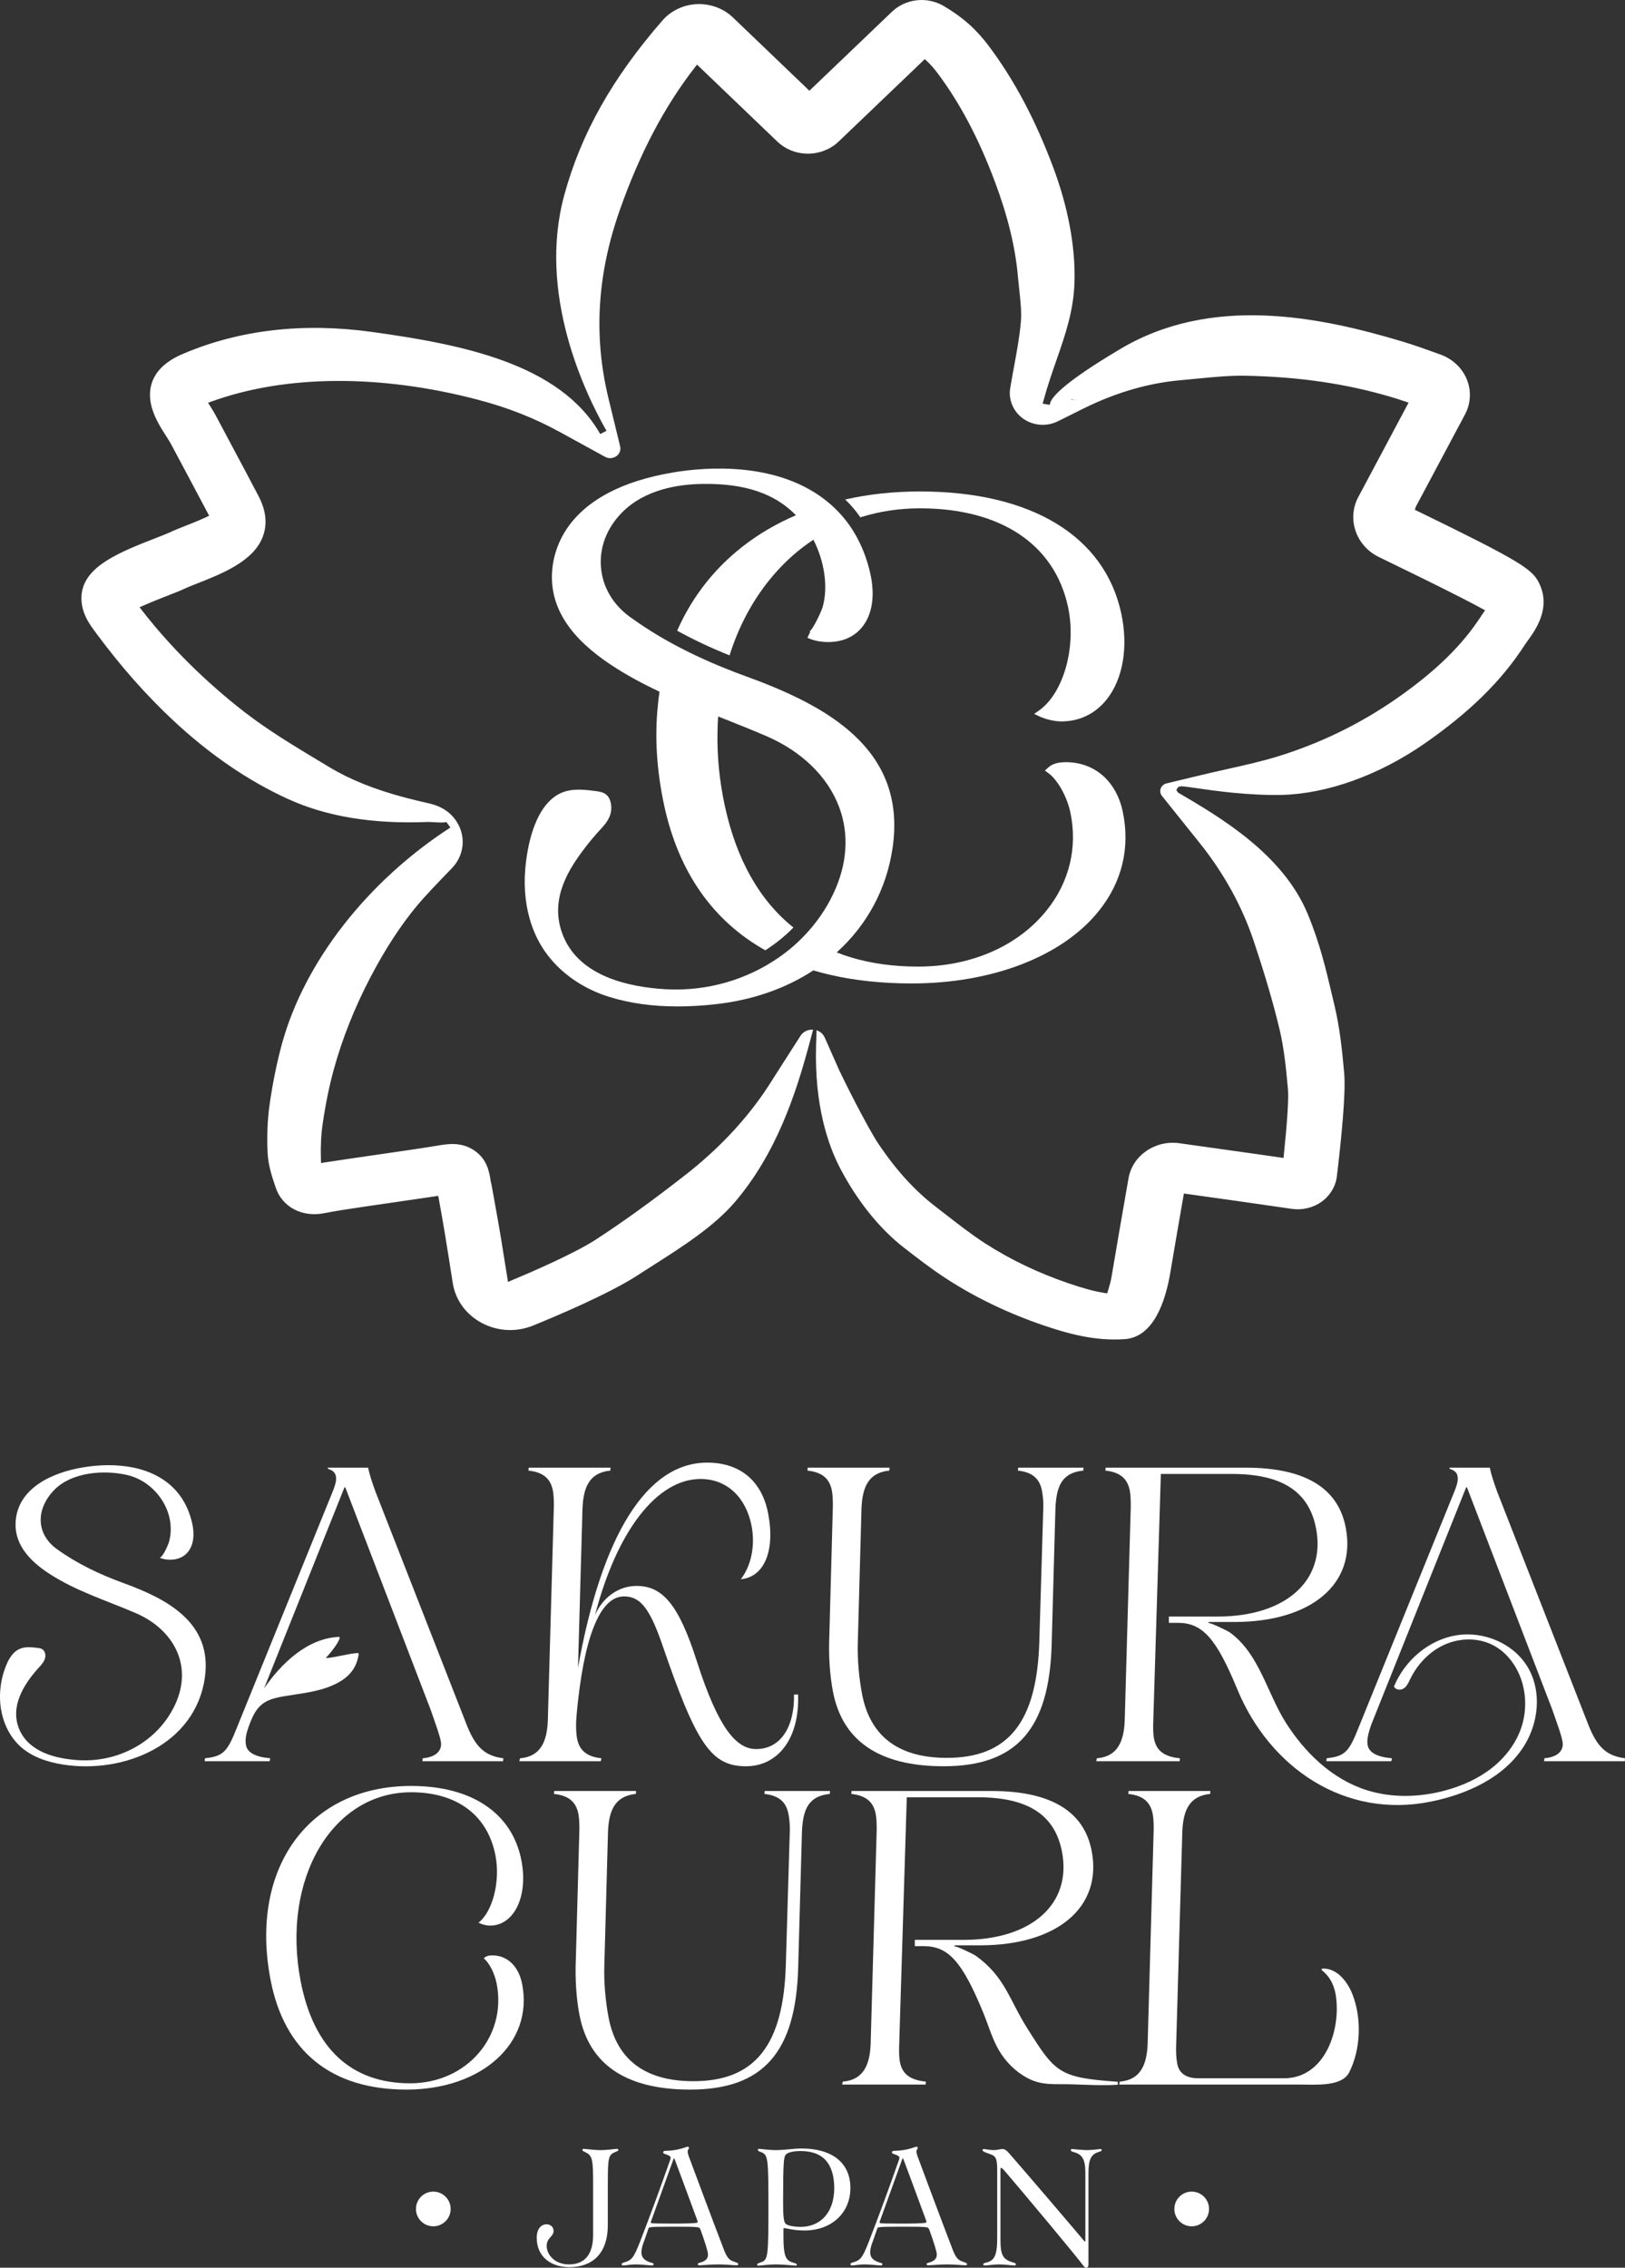
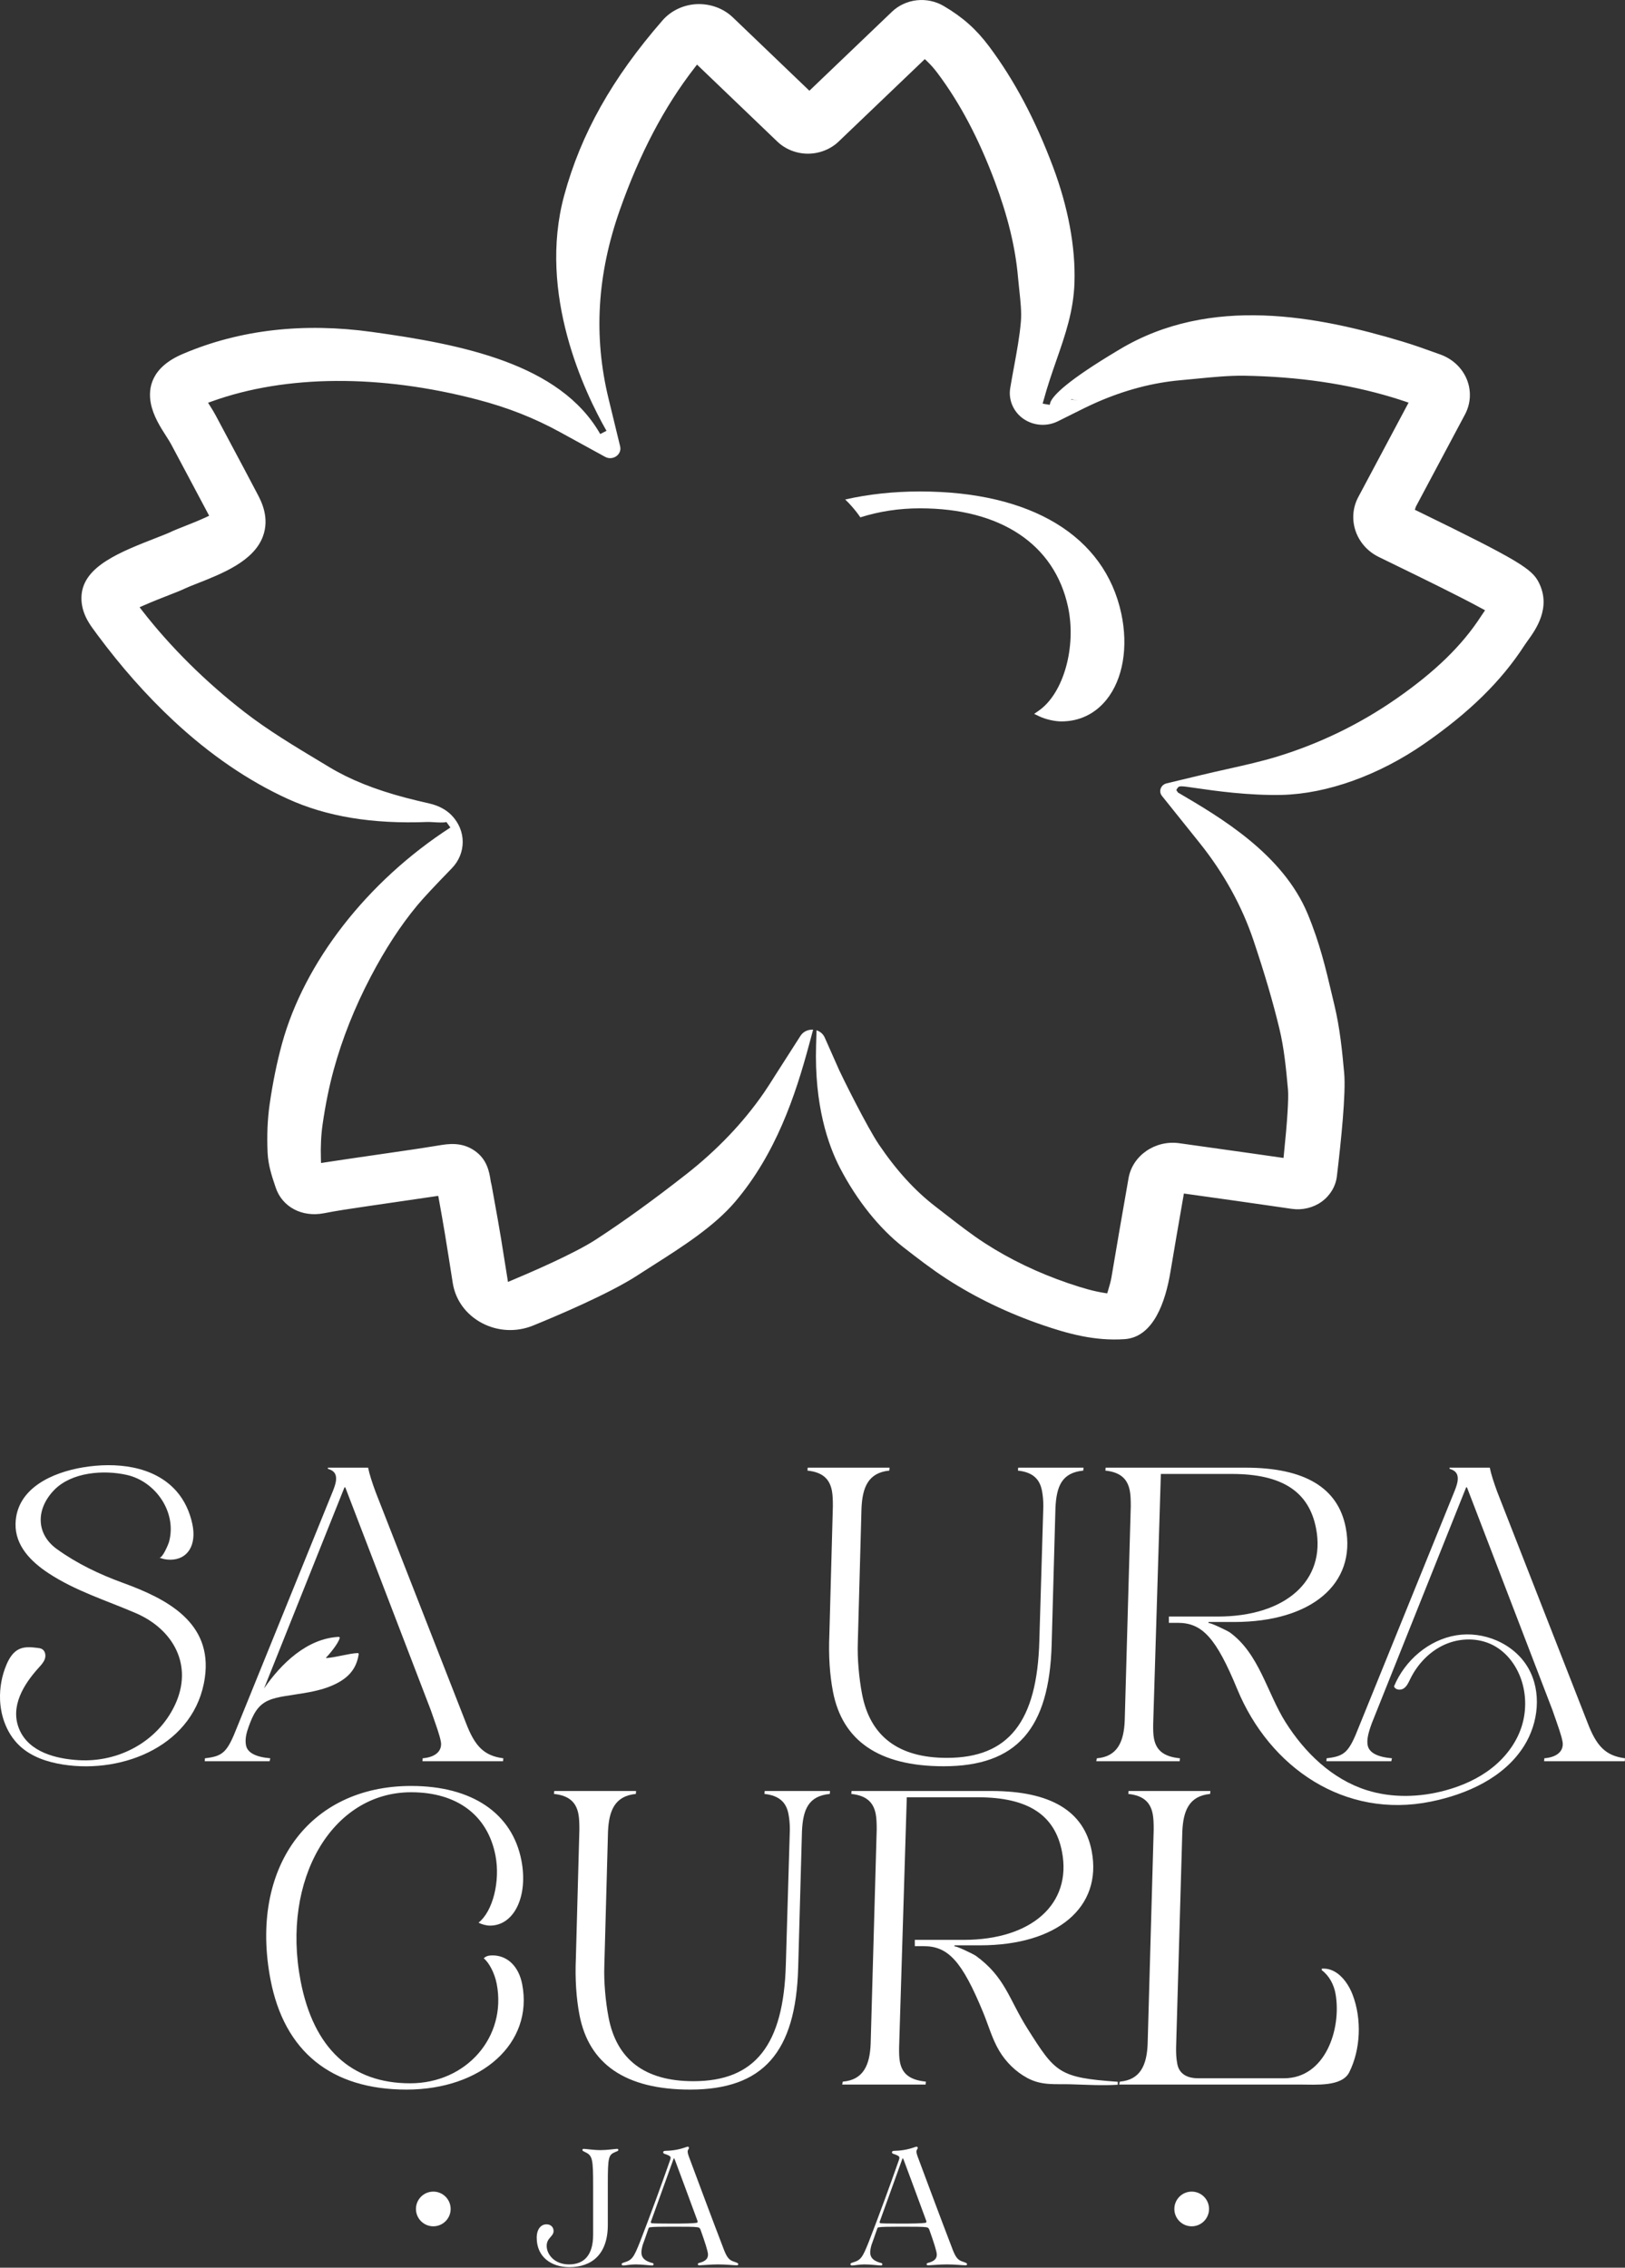
<svg xmlns="http://www.w3.org/2000/svg" id="b" width="381.8mm" height="532.766mm" viewBox="0 0 1082.268 1510.202">
  <rect x="0" y="0" width="1082.268" height="1510.202" fill="#333333" stroke="none" />
  <defs>
    <style>.d{fill:#fff;stroke-width:0px;}</style>
  </defs>
  <g id="c">
    <path class="d" d="M424.617,849.305c3.463-2.251,7.042-4.528,10.68-6.84,18.865-12.011,40.253-25.622,54.198-41.995,27.282-32.039,40.263-70.931,49.36-104.748l2.685-9.992c-3.491-.175-6.616,1.303-8.421,4.117l-16.916,26.431c-2.592,4.131-4.949,7.876-7.472,11.53-13.726,19.87-31.184,38.162-51.892,54.365-21.921,17.164-41.564,31.352-60.059,43.377-14.319,9.319-43.67,21.964-55.619,26.968l-2.852,1.193-.454-2.911c-1.375-8.772-2.759-17.44-4.18-26.094-1.352-8.239-2.838-16.465-4.329-24.691l-1.949-10.787c-.139-.748-.315-1.504-.532-2.282-1.014-7.181-2.708-15.005-10.731-20.591-8.68-6.054-17.824-4.546-23.874-3.545l-1.148.188c-11.328,1.858-23.009,3.54-34.3,5.171l-1.421.205c-6.472.931-12.939,1.862-19.411,2.828l-6.815,1.005c-4.486.66-8.565,1.263-12.676,1.906l-2.676.42-.083-2.557c-.269-8.34.111-16.12,1.12-23.135,1.861-12.99,4.342-25.207,7.375-36.309,5.685-20.766,13.944-41.563,24.555-61.822,9.824-18.755,20.036-34.421,31.226-47.892,3.875-4.664,11.564-12.912,22.86-24.512,9.773-10.036,9.731-25.237-.093-35.36-3.648-3.755-8.75-6.465-14.754-7.841-5.426-1.25-10.731-2.483-15.986-3.877-20.351-5.385-36.906-12.02-50.61-20.285l-5.884-3.54c-18.111-10.897-35.166-21.159-50.647-33.162-25.856-20.036-49.448-43.42-68.229-67.631l-1.704-2.203,2.616-1.15c6.352-2.797,13.518-5.59,16.583-6.779,4.967-1.941,8.56-3.339,11.231-4.642,1.509-.734,4.532-1.923,7.736-3.186,16.902-6.657,37.698-14.848,43.902-31.208,4.805-12.706-1.116-23.847-3.648-28.603-5.824-11.124-11.736-22.195-17.643-33.267l-10.069-18.895c-1.13-2.116-2.389-4.17-3.653-6.163l-1.444-2.29,2.639-.948c49.202-17.707,111.978-18.113,176.745-1.158,20.305,5.319,37.828,12.221,55.151,21.728l29.874,16.386c2.856,1.569,5.713.822,7.444-.38,1.736-1.206,3.329-3.575,2.592-6.6l-7.727-31.798c-10.106-41.602-7.611-82.789,7.62-125.903,13.254-37.502,29.499-68.382,49.67-94.398l1.643-2.124,53.489,51.266c5.338,5.118,12.764,8.056,20.374,8.056s15.078-2.937,20.43-8.056l57.42-54.929,1.685,1.604c2.366,2.247,4.565,4.76,6.921,7.903,14.856,19.853,27.277,43.368,37.976,71.892,8.69,23.161,13.75,44.002,15.467,63.714.255,2.845.56,5.704.866,8.563.829,7.645,1.602,14.804,1.069,21.125-.806,9.668-2.611,19.446-4.518,29.805-.926,5.013-1.806,9.765-2.583,14.481-1.324,7.868,2.157,15.923,8.861,20.521,6.717,4.603,15.476,5.236,22.823,1.617,2.504-1.219,4.995-2.47,7.491-3.724l1.143-.573c6.148-3.095,11.87-5.971,17.652-8.501,18.444-8.06,37.133-12.968,55.549-14.586,3.616-.319,7.236-.678,10.861-1.032,10.504-1.036,21.323-2.076,31.485-1.958,36.082.625,68.28,5.324,98.442,14.363,2.805.839,5.629,1.753,8.486,2.719l2.518.852-33.499,62.871c-7.708,14.472-1.643,32.34,13.513,39.832,3.518,1.74,8.051,3.942,13.185,6.443l.588.284c13.888,6.766,39.744,19.354,54.994,27.676l2.167,1.18-1.366,1.976c-.435.634-.857,1.259-1.259,1.875-12.652,19.582-30.68,37.126-56.734,55.2-24.115,16.732-50.582,29.6-78.651,38.241-10.745,3.309-21.911,5.805-33.73,8.449-5.778,1.294-11.273,2.526-16.773,3.851l-23.583,5.665c-1.861.446-3.291,1.687-3.926,3.396-.634,1.713-.333,3.523.824,4.97l25.078,31.296c16.106,20.115,28.194,42.009,35.934,65.065,7.458,22.239,12.935,40.911,17.226,58.766,3.042,12.641,4.384,25.849,5.704,40.566.509,5.665-.491,21.361-2.741,43.053l-.245,2.352-2.477-.358c-6.083-.883-12.166-1.757-18.254-2.614l-14.662-2.059c-11.842-1.657-25.592-3.584-34.022-4.782-15.949-2.242-31.124,8.126-33.786,23.227-2.916,16.491-8.99,51.55-11.407,66.184-.329,1.993-1.143,5.158-2.231,8.681l-.593,1.91-2.079-.328c-6.565-1.036-13.722-2.972-23.93-6.465-20.125-6.884-38.744-15.818-55.341-26.558-8.87-5.735-17.337-12.313-26.305-19.28l-6.815-5.28c-13.583-10.451-25.87-23.922-37.559-41.178-7.847-11.574-24.596-45.392-26.453-49.54l-9.639-21.736c-1.046-2.356-3.009-4.065-5.463-4.825l-.301,10.18c-1.19,39.736,8.014,66.258,15.944,81.513,11.227,21.592,26.259,40.365,42.323,52.857,9.18,7.133,18.592,14.446,28.828,21.068,19.263,12.457,40.749,22.785,63.868,30.697,16.324,5.577,34.356,10.73,54.489,9.362,19.333-1.276,27.286-25.058,30.555-44.784,1.759-10.665,5.583-32.843,8.583-50.025l.38-2.172,34.638,4.856c6.19.87,12.375,1.762,18.56,2.658l18.736,2.705c7.014.992,14.259-.756,19.87-4.821,5.625-4.074,9.301-10.228,10.088-16.885,2.875-24.027,6.051-55.423,4.875-68.579-1.389-15.386-2.931-30.434-6.504-45.317l-1.755-7.391c-3.931-16.706-7.995-33.984-16.027-53.364-16.537-39.941-58.322-64.444-85.97-80.66l-.477-.28-1.088-1.665.829-1.32c1.107-1.574,1.963-1.447,12.305.052,12.203,1.775,34.819,5.031,57.248,4.533,30.078-.73,64.595-13.134,94.701-34.027,30.189-20.932,51.424-41.794,66.841-65.646.556-.861,1.19-1.744,1.843-2.649l.37-.516c5.139-7.111,15.819-21.903,7.25-38.678-4.523-8.855-12.481-14.284-80.442-47.359l-2.083-1.014.727-2.142,32.684-61.345c3.875-7.273,4.306-15.805,1.19-23.406-3.111-7.566-9.481-13.567-17.481-16.456l-1.634-.59c-7.838-2.832-15.907-5.748-24.175-8.226-55.633-16.662-127.274-31.099-188.059,5.446l-1.583.948c-32.351,19.354-42.281,29.141-44.355,34.071-.167.603-.329,1.206-.486,1.818l-4.657-.782c.079-.686.264-1.399.546-2.129,2.639-9.751,5.704-18.563,8.676-27.099,5.819-16.727,11.319-32.528,11.916-51.423.745-23.502-4.18-50.117-14.254-76.967-11.828-31.527-25.777-57.805-42.638-80.341-8.523-11.391-17.532-19.411-30.124-26.824-11.139-6.556-25.337-4.996-34.541,3.776l-54.994,52.612-50.948-48.827c-6.268-6.019-14.958-9.183-23.893-8.864-8.94.38-17.328,4.349-23.018,10.888-33.508,38.486-54.309,75.524-65.452,116.558-17.8,65.546,13.708,131.336,28.138,156.657.014.026.028.052.042.074l-4.176,2.124c-26.8-47-92.47-59.728-151.922-67.967-45.758-6.351-87.96-1.508-125.459,14.371l-.505.214c-21.185,8.938-23.347,22.825-21.425,32.9,1.606,8.427,6.412,15.932,10.273,21.964l.481.747c1.005,1.569,1.963,3.068,2.699,4.45l9.764,18.314c4.866,9.109,9.731,18.227,14.578,27.427l1.06,2.006-2.125.997c-4.778,2.234-10.56,4.511-13.666,5.735-4.352,1.713-7.912,3.116-10.875,4.559-1.037.494-4.435,1.827-7.328,2.959l-.454.179c-25.087,9.791-48.772,19.031-50.512,38.175-.963,10.765,4.898,18.926,7.398,22.414,1.074,1.486,2.157,2.963,3.25,4.441,7.847,10.56,15.972,20.609,24.152,29.857,8.615,9.738,17.569,18.948,26.62,27.37,24.078,22.427,49.605,39.876,75.864,51.865,25.87,11.81,56.346,16.858,93.155,15.39.94-.026,2.361.048,3.995.149,2.213.14,7.407.459,8.523-.153l2.671,3.698c-.009.004-.014.009-.019.013-55.332,35.806-97.261,89.647-112.149,144.029-3.389,12.378-6.153,25.932-8.217,40.295-1.431,9.97-1.88,20.862-1.343,32.375.394,8.204,2.893,15.665,4.907,21.658l.477,1.421c4.305,12.907,17.523,19.936,32.152,17.082,8.615-1.687,17.319-2.964,26.532-4.318l7.028-1.04c6.254-.936,12.518-1.836,18.782-2.736,7.041-1.014,14.226-2.05,21.439-3.138l2.315-.345.398,2.177c1.384,7.618,2.759,15.241,4.014,22.882,1.792,10.914,3.509,21.833,5.25,32.956,1.782,11.395,8.893,21.133,19.509,26.728,10.514,5.538,22.888,6.141,33.962,1.652,14.569-5.923,50.517-21.046,69.623-33.477ZM713.415,265.849l2.347.441,2.338.061h-2.023l1.986.376-2.005-.376-2.699-.223.056-.28Z" />
-     <path class="d" d="M401.036,551.082c3.44-3.711,7.196-8.915,5.793-16.156-1.447-7.105-6.29-7.648-10.996-8.191l-1.313-.181c-7.557-.95-16.246-1.583-23.668,3.033-15.431,9.639-19.821,35.072-21.043,49.327-1.086,13.033.362,25.84,4.254,37.063,2.127,6.246,5.023,12.038,8.598,17.242,9.776,14.255,25.162,25.162,43.263,30.728,13.621,4.208,28.556,6.29,45.254,6.29,7.603,0,15.612-.407,24.03-1.312,25.296-2.579,47.923-10.499,66.478-22.672,3.756,1.131,7.604,2.127,11.585,3.032,16.336,3.756,34.347,5.657,53.897,5.657,53.672,0,100.193-17.966,124.449-48.015,15.748-19.459,21.269-42.538,16.066-66.75-4.344-20.093-18.825-32.583-37.788-32.583-5.476,0-9.141,1.131-11.947,3.711l-2.036,1.9,2.263,1.63c6.063,4.344,12.354,15.431,14.617,25.84,5.069,23.487-.544,46.838-15.839,65.754-19.097,23.713-50.278,37.289-85.439,37.289-16.247,0-31.09-2.037-44.53-6.064-3.349-.995-6.607-2.127-9.73-3.394,20.094-18.102,33.353-42.222,37.291-70.144,9.276-65.528-44.213-94.264-97.749-113.723-4.571-1.63-9.005-3.349-13.35-5.114-12.943-5.158-24.844-10.77-35.887-16.789-10.046-5.476-19.322-11.359-27.967-17.604-11.313-8.191-18.192-19.867-19.324-32.855-1.177-13.169,3.666-26.066,13.667-36.384,15.206-15.703,37.788-19.188,54.078-19.369,28.013-.408,47.97,6.335,62.088,20.862-2.986,1.267-5.927,2.625-8.824,4.073-19.821,9.865-36.882,23.305-50.367,40.004-8.055,10.002-14.753,20.998-19.912,32.809,10.726,5.928,22.311,11.359,34.891,16.427,5.838-18.554,14.708-35.57,26.565-50.232,6.562-8.146,13.848-15.296,21.813-21.451,2.399-1.855,4.932-3.665,7.466-5.34,7.377,14.391,9.91,31.361,6.2,44.711-.861,2.942-6.608,15.477-8.961,16.427.137-.045.408-.091.725.045l-.995,2.082-.95,2.036c3.891,1.856,8.688,2.852,13.847,2.852,9.549,0,17.378-3.485,22.627-10.001,6.653-8.237,8.599-20.591,5.566-34.846-2.851-13.305-8.235-25.252-15.612-35.072-1.131-1.493-2.308-2.896-3.53-4.3-2.579-2.941-5.34-5.657-8.19-8.1-33.308-28.465-82.725-24.166-103.633-20.726-71.999,11.947-80.778,51.725-81.231,68.288-.589,22.491,12.354,42.177,39.643,60.142,10.228,6.743,20.999,12.49,31.995,17.695-.453,3.123-.861,6.29-1.131,9.503-2.127,20.817-.725,43.037,4.208,66.071,9.594,44.53,32.447,77.023,67.384,96.617,6.832-4.345,13.123-9.413,18.735-15.16-22.491-17.966-37.968-45.209-45.707-81.096-3.665-16.925-5.249-33.669-4.842-49.87.046-3.213.181-6.426.408-9.594.95.408,1.855.769,2.806,1.131,9.639,3.802,19.55,7.738,29.189,11.902,23.668,10.182,40.91,26.972,48.558,47.2,6.834,18.192,5.476,38.194-3.891,57.925-4.888,10.318-11.404,19.64-19.189,27.741-5.113,5.385-10.815,10.273-16.97,14.526-21.314,14.889-48.014,22.808-75.574,21.224-24.935-1.448-56.929-8.734-67.926-35.027-9.413-22.401,1.494-41.815,12.083-56.206,3.892-5.34,8.372-10.725,13.667-16.472Z" />
    <path class="d" d="M691.93,473.2l-3.168,2.217,3.485,1.674c4.254,1.991,10.137,3.349,14.662,3.349,11.993,0,22.401-5.023,30.004-14.436,10.996-13.621,14.662-35.117,9.865-57.472-11.132-51.636-60.007-81.231-134.088-81.231-17.513,0-34.166,1.81-49.78,5.34,1.584,1.493,3.078,3.077,4.525,4.751,1.992,2.263,3.892,4.661,5.566,7.15,12.536-3.982,25.886-6.019,39.688-6.019,53.672,0,89.603,23.894,98.609,65.573,5.747,26.609-2.941,57.609-19.369,69.103Z" />
    <path class="d" d="M1057.301,1147.216l-60.095-153.607c-2.255-6.145-4.187-12.012-4.992-16.198h-26.855l.162.834c3.116.84,4.777,2.514,5.206,4.752.433,2.234.109,4.742-1.88,9.773l-63.806,157.239c-6.666,17.039-9.406,19.557-21.492,20.951l-.162,1.954h43.237l.428-1.954c-9.559-.839-15.198-3.632-16.164-8.659-.699-3.628.328-8.1,2.797-14.8l62.788-156.97h.538l56.931,148.306c4.183,12.012,5.848,16.478,6.705,20.945,1.019,5.312-2.312,10.338-12.09,11.178l-.162,1.954h53.709l.162-1.954c-12.947-1.678-19.009-8.099-24.967-23.744Z" />
    <path class="d" d="M81.88,1054.14c-15.565-5.659-30.664-12.861-44.084-22.565-13.888-10.043-14-26.585-1.742-39.246,11.611-11.993,33.037-13.553,48.442-10.07,19.247,4.351,33.553,25.044,28.023,44.805-.341,1.22-4.427,11.129-6.458,10.162,2.094.997,4.616,1.495,7.299,1.495,11.819,0,17.728-9.948,14.725-23.874-1.717-7.964-5.138-15.581-10.544-21.733-15.191-17.288-40.864-19.444-62.21-15.908-20.168,3.341-44.348,13.778-44.973,37.464-.39,14.771,10.399,25.42,21.883,32.993,18.039,11.894,38.557,18.156,58.209,26.635,25.147,10.849,38.479,34.99,25.979,61.33-11.596,24.436-37.577,38.14-63.994,36.594-15.044-.88-33.2-5.315-39.619-20.634-6.337-15.125,3.063-30.034,13.004-40.986,1.623-1.789,3.333-3.621,4.081-5.917s.214-5.213-1.869-6.435c-.948-.556-2.075-.695-3.167-.823-4.041-.472-8.32-.91-12.018.787-4.152,1.905-6.725,6.129-8.51,10.335-3.138,7.394-4.617,15.486-4.297,23.511.193,4.838,1.084,9.694,2.683,14.276,2.202,6.31,5.746,12.099,10.657,16.61,7.752,7.118,18.225,10.571,28.623,12.195,40.688,6.355,88.119-13.274,94.437-57.919,5.197-36.721-25.315-52.448-54.563-63.083Z" />
-     <path class="d" d="M400.565,1170.965c-10.42-1.119-14.822-5.866-16.216-13.126-.695-3.633-.909-8.939-.424-14.805,4.69-52.51,15.547-79.876,31.658-79.876,10.477,0,16.701,7.26,24.914,30.44,23.284,68.149,33.053,82.669,56.415,82.669,20.945,0,35.719-18.153,34.604-47.753h-2.684c.367,21.501-8.877,36.306-25.255,36.306-13.427,0-25.347-14.52-39.347-58.091-12.234-38.544-23.131-50.556-40.317-50.556-12.085,0-22.667,7.825-27.668,19.552,14.682-56.417,41.388-90.774,70.389-90.774,17.724,0,30.343,12.572,33.931,31.284,2.522,13.131-.275,26.532-7.155,35.471,15.307-1.394,23.048-18.437,18.17-43.85-4.074-21.221-18.305-33.797-40.588-33.797-40.282,0-70.214,48.322-86.036,136.578l2.99-106.129c.599-13.686,4.305-23.744,18.541-25.138l.162-1.954h-54.514l-.162,1.954c10.42,1.114,14.822,5.866,16.268,13.406.533,2.793.638,6.141.638,10.333l-4.021,142.719c-.546,13.961-4.79,24.019-18.541,25.138l-.428,1.954h54.243l.433-1.954Z" />
    <path class="d" d="M554.757,1126.555c6.22,32.398,30.22,49.712,73.724,49.712,48.604,0,70.419-24.853,71.94-81.27l2.509-90.489c.647-14.805,4.301-23.744,18.532-25.138l.166-1.954h-43.503l-.162,1.954c10.149,1.114,14.551,5.866,15.997,13.406.538,2.793.909,6.141.909,10.333l-2.662,89.655c-1.468,53.904-20.491,77.917-61.577,77.917-32.76,0-51.179-14.795-56.485-42.447-2.037-10.613-3.213-23.744-2.832-34.352l2.448-89.375c.595-13.686,4.305-23.744,18.537-25.138l.162-1.954h-54.514l-.157,1.954c10.416,1.114,14.817,5.866,16.264,13.406.538,2.793.643,6.141.643,10.333l-2.338,85.742c-.599,13.686.258,26.532,2.4,37.705Z" />
    <path class="d" d="M310.25,1147.221l-60.095-153.607c-2.255-6.145-4.187-12.012-4.992-16.199h-26.855l.162.834c3.116.839,4.777,2.513,5.206,4.752.433,2.234.109,4.741-1.88,9.773l-63.806,157.239c-6.666,17.039-9.406,19.556-21.492,20.951l-.162,1.954h43.237l.428-1.954c-9.559-.839-15.198-3.632-16.164-8.659-.818-4.256.389-8.604,1.845-12.583,2.632-7.197,5.544-13.913,12.941-17.213,3.355-1.497,6.992-2.241,10.613-2.865,10.821-1.863,22.024-2.767,32.193-7.222,9.615-4.211,15.883-10.167,17.464-20.761.062-.417-.271-.79-.693-.775-5.604.202-15.093,3.021-20.803,3.321-.227.011-.348-.238-.178-.388,1.294-1.152,8.026-8.983,9.026-12.929.101-.4-.252-.801-.664-.781-21.055,1.035-38.333,17.768-49.738,34.374l53.58-133.95h.538l56.931,148.306c4.183,12.011,5.848,16.478,6.705,20.945,1.018,5.312-2.312,10.338-12.09,11.177l-.162,1.954h53.709l.162-1.954c-12.947-1.678-19.009-8.099-24.967-23.744Z" />
    <path class="d" d="M996.688,1092.478c-8.345-3.592-17.738-4.895-26.712-3.435-18.449,3.001-34.377,16.753-41.541,34.017.821,2.42,4.367,2.796,6.482,1.361,2.114-1.435,3.178-3.936,4.298-6.233,4.854-9.953,12.928-18.487,23.05-22.979,10.121-4.493,22.284-4.662,32.12.425,9.623,4.977,16.388,14.551,19.416,24.953,2.827,9.711,2.62,20.282-.585,29.875-3.609,10.8-10.904,20.176-19.889,27.173-8.984,6.996-19.605,11.703-30.592,14.697-17.154,4.674-35.666,5.213-52.608-.18-23.026-7.331-41.13-24.982-53.828-45.035-12.451-19.664-17.61-45.861-37.363-60.095-1.007-.726-13.938-7.132-14.086-5.99l.109-.835h16.919c51.559,0,81.587-25.418,74.406-62.842-5.092-26.532-27.27-39.939-66.743-39.939h-93.183l-.162,1.954c10.42,1.114,14.822,5.867,16.268,13.407.533,2.793.642,6.141.642,10.333l-4.026,142.719c-.546,13.961-4.79,24.019-18.541,25.138l-.428,1.954h55.585l.166-1.954c-11.495-1.119-15.897-5.866-17.291-13.126-.533-2.793-.59-5.867-.533-9.779l5.109-166.458h47.262c33.835,0,51.445,12.012,56.109,36.306,6.648,34.632-20.163,58.656-65.546,58.656h-32.479v4.187h5.895c16.382,0,25.561,10.053,39.618,44.13,21.572,52.294,71.532,86.66,129.098,74.902,23.77-4.855,48.649-15.83,61.979-37.107,9.626-15.365,11.785-35.965,2.809-51.719-4.752-8.341-12.396-14.686-21.207-18.478Z" />
    <path class="d" d="M327.985,1302.219c-2.688,0-4.458.564-5.8,1.959,3.488,2.793,7.247,9.778,8.637,17.039,6.757,35.191-20.054,66.191-57.648,66.191-39.207,0-64.335-23.18-72.963-68.144-12.92-67.31,20.722-125.685,73.619-125.685,30.614,0,51.021,15.365,56.166,42.177,3.269,17.034-1.731,37.145-11.294,44.685,2.094,1.114,5.21,1.954,7.627,1.954,16.111,0,25.517-19.547,20.958-43.286-6.058-31.564-32.904-49.721-73.453-49.721-68.208,0-107.917,54.743-93.659,129.038,9.166,47.758,40.365,73.171,90.578,73.171s84.546-30.999,77.041-70.103c-2.304-12.007-9.874-19.272-19.809-19.272Z" />
    <path class="d" d="M534.105,1219.835c.647-14.805,4.301-23.744,18.533-25.138l.166-1.954h-43.503l-.162,1.954c10.149,1.114,14.551,5.866,15.997,13.406.538,2.793.909,6.141.909,10.333l-2.662,89.655c-1.469,53.904-20.491,77.918-61.577,77.918-32.76,0-51.179-14.795-56.485-42.447-2.037-10.613-3.213-23.744-2.832-34.352l2.448-89.375c.594-13.686,4.305-23.744,18.537-25.138l.162-1.954h-54.514l-.157,1.954c10.416,1.114,14.817,5.866,16.264,13.406.538,2.793.643,6.141.643,10.333l-2.338,85.742c-.599,13.686.258,26.532,2.4,37.705,6.22,32.398,30.22,49.712,73.724,49.712,48.604,0,70.419-24.853,71.94-81.271l2.509-90.489Z" />
    <path class="d" d="M888.744,1312.95c-2.512-1.375-5.33-2.114-8.426-1.888v1.023c5,3.706,8.128,9.703,9.194,15.884,4.015,23.268-6.864,56.091-34.304,56.091h-57.197c-8.327,0-12.785-3.632-13.908-9.499-.752-3.912-.857-7.26-.804-11.172l4.135-143.553c.595-13.686,4.305-23.745,18.537-25.139l.162-1.954h-54.514l-.157,1.954c10.416,1.115,14.817,5.867,16.264,13.407.538,2.793.642,6.141.642,10.333l-4.026,142.719c-.542,13.961-4.786,24.019-18.537,25.138l-.428,1.954h120.606c10.583,0,27.778,1.531,32.646-8.205,7.531-15.06,8.483-35.243,2.222-51.657-2.23-5.847-6.373-12.296-12.107-15.434Z" />
    <path class="d" d="M684.258,1383.903c9.611,5.158,18.41,3.859,28.893,4.165,10.817.315,20.639.938,31.274.309v-1.99c-39.405-2.719-41.626-6.189-60.048-35.284-12.449-19.664-14.902-34.52-34.654-48.753-1.008-.727-13.939-7.133-14.087-5.99l.109-.835h16.92c51.559,0,81.587-25.418,74.405-62.842-5.092-26.532-27.27-39.939-66.743-39.939h-93.183l-.162,1.954c10.42,1.115,14.822,5.867,16.268,13.407.533,2.793.642,6.141.642,10.333l-4.026,142.719c-.546,13.96-4.79,24.019-18.541,25.138l-.428,1.954h55.585l.166-1.954c-11.495-1.119-15.897-5.866-17.291-13.126-.533-2.793-.59-5.867-.533-9.779l5.11-166.459h47.262c33.835,0,51.445,12.012,56.109,36.306,6.648,34.632-20.163,58.656-65.546,58.656h-32.478v4.187h5.894c16.382,0,25.561,10.053,39.62,44.131,3.503,8.493,5.954,17.547,10.662,25.494,4.476,7.556,11.049,14.039,18.801,18.199Z" />
    <circle class="d" cx="288.584" cy="1471.092" r="11.552" transform="translate(-143.555 35.596) rotate(-5.655)" />
    <circle class="d" cx="793.683" cy="1471.092" r="11.552" transform="translate(-807.755 992.092) rotate(-45)" />
    <path class="d" d="M410.972,1431.067c-1.084,0-6.521.844-10.993.844-4.589,0-9.904-.844-11.238-.844-.481,0-.844.24-.844.726,0,.726.726.844,1.814,1.447,4.952,2.299,5.315,4.594,5.315,22.475v32.62c0,13.41-5.923,19.691-16.067,19.691-9.786,0-14.861-6.766-14.861-12.322,0-5.437,4.589-6.163,4.589-9.909,0-2.657-1.932-4.471-4.712-4.471-3.746,0-6.521,3.265-6.521,8.943,0,12.807,9.664,19.573,21.745,19.573,14.616,0,25.613-8.217,25.613-28.153v-27.663c0-17.278.481-18.969,4.83-20.784,1.574-.721,2.177-.721,2.177-1.447,0-.485-.24-.726-.848-.726Z" />
    <path class="d" d="M488.564,1506.093c-3.261-1.088-4.712-3.02-7.247-10.027-6.285-16.312-16.435-43.495-22.593-60.047-.726-2.054-.726-2.78-.726-3.261,0-1.088.844-1.569.844-2.295,0-.485-.24-.848-.844-.848-.966,0-5.8,2.657-15.101,2.78-.848.122-1.211.363-1.211.966,0,.726.485.966,1.814,1.329,2.657.966,3.143,1.451,3.143,2.417,0,.726-.603,2.054-1.211,3.864-4.467,12.807-12.199,34.071-19.21,52.075-4.104,10.267-5.193,12.081-10.508,13.65-1.211.363-1.692.603-1.692,1.206,0,.607.481.848,1.206.848.966,0,4.834-.726,8.095-.726,4.109,0,9.786.726,10.875.726.726,0,1.088-.24,1.088-.848,0-.603-.485-.844-1.814-1.084-4.109-1.329-6.281-3.265-6.281-6.766,0-1.211.24-2.78.844-4.956.966-2.535,2.177-6.159,3.746-10.63.24-.844.485-1.207,1.569-1.207,1.211-.245,5.315-.363,13.41-.363,10.272,0,15.346,0,17.763.363,1.206.24,1.569.481,2.05,1.692,3.02,8.453,4.957,14.498,4.957,16.43s-.608,3.986-4.712,5.315c-1.451.363-2.054.485-2.054,1.206,0,.607.481.726,1.206.726,1.088,0,7.614-.603,12.204-.603,4.952,0,10.993.603,12.444.603.603,0,1.088-.24,1.088-.726,0-.721-.966-1.084-3.143-1.81ZM463.676,1480.357c-2.172.363-8.458.485-16.19.485-8.576,0-12.322-.122-13.41-.24-.481-.122-.603-.363-.603-.607,0-.24,0-.603.24-.966,4.471-12.444,10.149-28.271,14.498-40.23.363-1.088.485-1.451.726-1.451.122,0,.24.363.844,1.814,2.658,7.129,9.306,25.006,14.621,39.504.122.363.24.726.24.966,0,.363-.363.726-.966.726Z" />
-     <path class="d" d="M533.514,1430.826c-4.589,0-11.478,1.084-16.793,1.084-4.589,0-10.149-.844-11.115-.844-.603,0-.844.24-.844.726,0,.726.481.844,2.172,1.447,4.594,1.814,4.834,4.109,4.834,35.885,0,33.464-.24,35.881-4.834,37.45-1.932.726-2.658.848-2.658,1.573,0,.481.122.721.848.721s6.884-.843,11.596-.843c5.075,0,12.326.843,13.169.843.603,0,.848-.24.848-.603,0-.844-1.211-.966-3.265-1.692-4.227-1.329-5.678-4.712-5.678-16.793v-5.315c0-.481.24-.603.603-.603.966,0,6.285,1.569,13.292,1.569,18.362,0,30.688-11.841,30.688-28.271,0-15.945-10.997-26.335-32.865-26.335ZM533.273,1483.015c-4.589,0-8.938-.843-10.149-2.172-1.088-1.451-1.569-4.109-1.569-14.498,0-26.457.481-29.84,1.692-31.291,1.206-1.569,4.952-2.535,9.786-2.535,14.498,0,22.471,7.487,22.589,24.766-.118,16.915-9.782,25.731-22.348,25.731Z" />
    <path class="d" d="M640.937,1506.093c-3.261-1.088-4.712-3.02-7.247-10.027-6.285-16.312-16.435-43.495-22.593-60.047-.726-2.054-.726-2.78-.726-3.261,0-1.088.844-1.569.844-2.295,0-.485-.24-.848-.844-.848-.966,0-5.8,2.657-15.101,2.78-.848.122-1.211.363-1.211.966,0,.726.485.966,1.814,1.329,2.657.966,3.143,1.451,3.143,2.417,0,.726-.603,2.054-1.211,3.864-4.467,12.807-12.199,34.071-19.21,52.075-4.104,10.267-5.193,12.081-10.508,13.65-1.211.363-1.691.603-1.691,1.206,0,.607.481.848,1.206.848.966,0,4.834-.726,8.095-.726,4.109,0,9.786.726,10.875.726.726,0,1.088-.24,1.088-.848,0-.603-.485-.844-1.814-1.084-4.109-1.329-6.281-3.265-6.281-6.766,0-1.211.24-2.78.844-4.956.966-2.535,2.177-6.159,3.746-10.63.24-.844.481-1.207,1.569-1.207,1.211-.245,5.315-.363,13.41-.363,10.272,0,15.346,0,17.763.363,1.206.24,1.569.481,2.05,1.692,3.02,8.453,4.957,14.498,4.957,16.43s-.603,3.986-4.712,5.315c-1.451.363-2.054.485-2.054,1.206,0,.607.481.726,1.207.726,1.088,0,7.614-.603,12.203-.603,4.952,0,10.993.603,12.444.603.603,0,1.088-.24,1.088-.726,0-.721-.966-1.084-3.143-1.81ZM616.049,1480.357c-2.172.363-8.458.485-16.19.485-8.576,0-12.322-.122-13.41-.24-.481-.122-.603-.363-.603-.607,0-.24,0-.603.24-.966,4.471-12.444,10.149-28.271,14.498-40.23.363-1.088.485-1.451.726-1.451.122,0,.24.363.843,1.814,2.658,7.129,9.306,25.006,14.621,39.504.122.363.24.726.24.966,0,.363-.363.726-.966.726Z" />
-     <path class="d" d="M732.887,1431.189c-.844,0-5.678.721-9.061.721-3.02,0-8.82-.721-9.786-.721-.603,0-.844.24-.844.721,0,.726.603.97,2.417,1.451,5.193,1.569,7.247,4.712,7.247,13.65v45.064c0,.608-.122.726-.24.726-.245,0-.485-.24-.848-.726-4.589-5.555-38.416-45.182-49.413-57.748-1.932-2.172-3.02-3.138-4.83-3.138-1.573,0-3.265.721-5.8.721-1.932,0-5.8-.721-6.526-.721-.481,0-.844.24-.844.721,0,.97,2.172,1.573,5.678,2.902,3.624,1.329,4.109,3.746,4.109,11.115v44.701c0,11.718-2.054,14.979-7.369,16.19-1.451.363-1.936.603-1.936,1.084,0,.607.245.848,1.088.848,1.814,0,5.8-.726,9.546-.726,3.624,0,8.698.726,9.904.726.848,0,1.211-.24,1.211-.726,0-.726-.608-.966-1.936-1.329-6.884-1.932-8.335-5.197-8.335-15.101v-46.755c0-.848.122-1.088.485-1.088.481,0,.844.485,2.054,1.692,13.528,15.827,48.565,57.748,52.551,63.308.848,1.088,1.329,1.451,2.177,1.451.726,0,1.329-.608,1.329-2.177v-61.013c0-9.301,2.054-12.444,6.884-13.891,1.573-.485,1.936-.726,1.936-1.211,0-.603-.363-.721-.848-.721Z" />
  </g>
</svg>